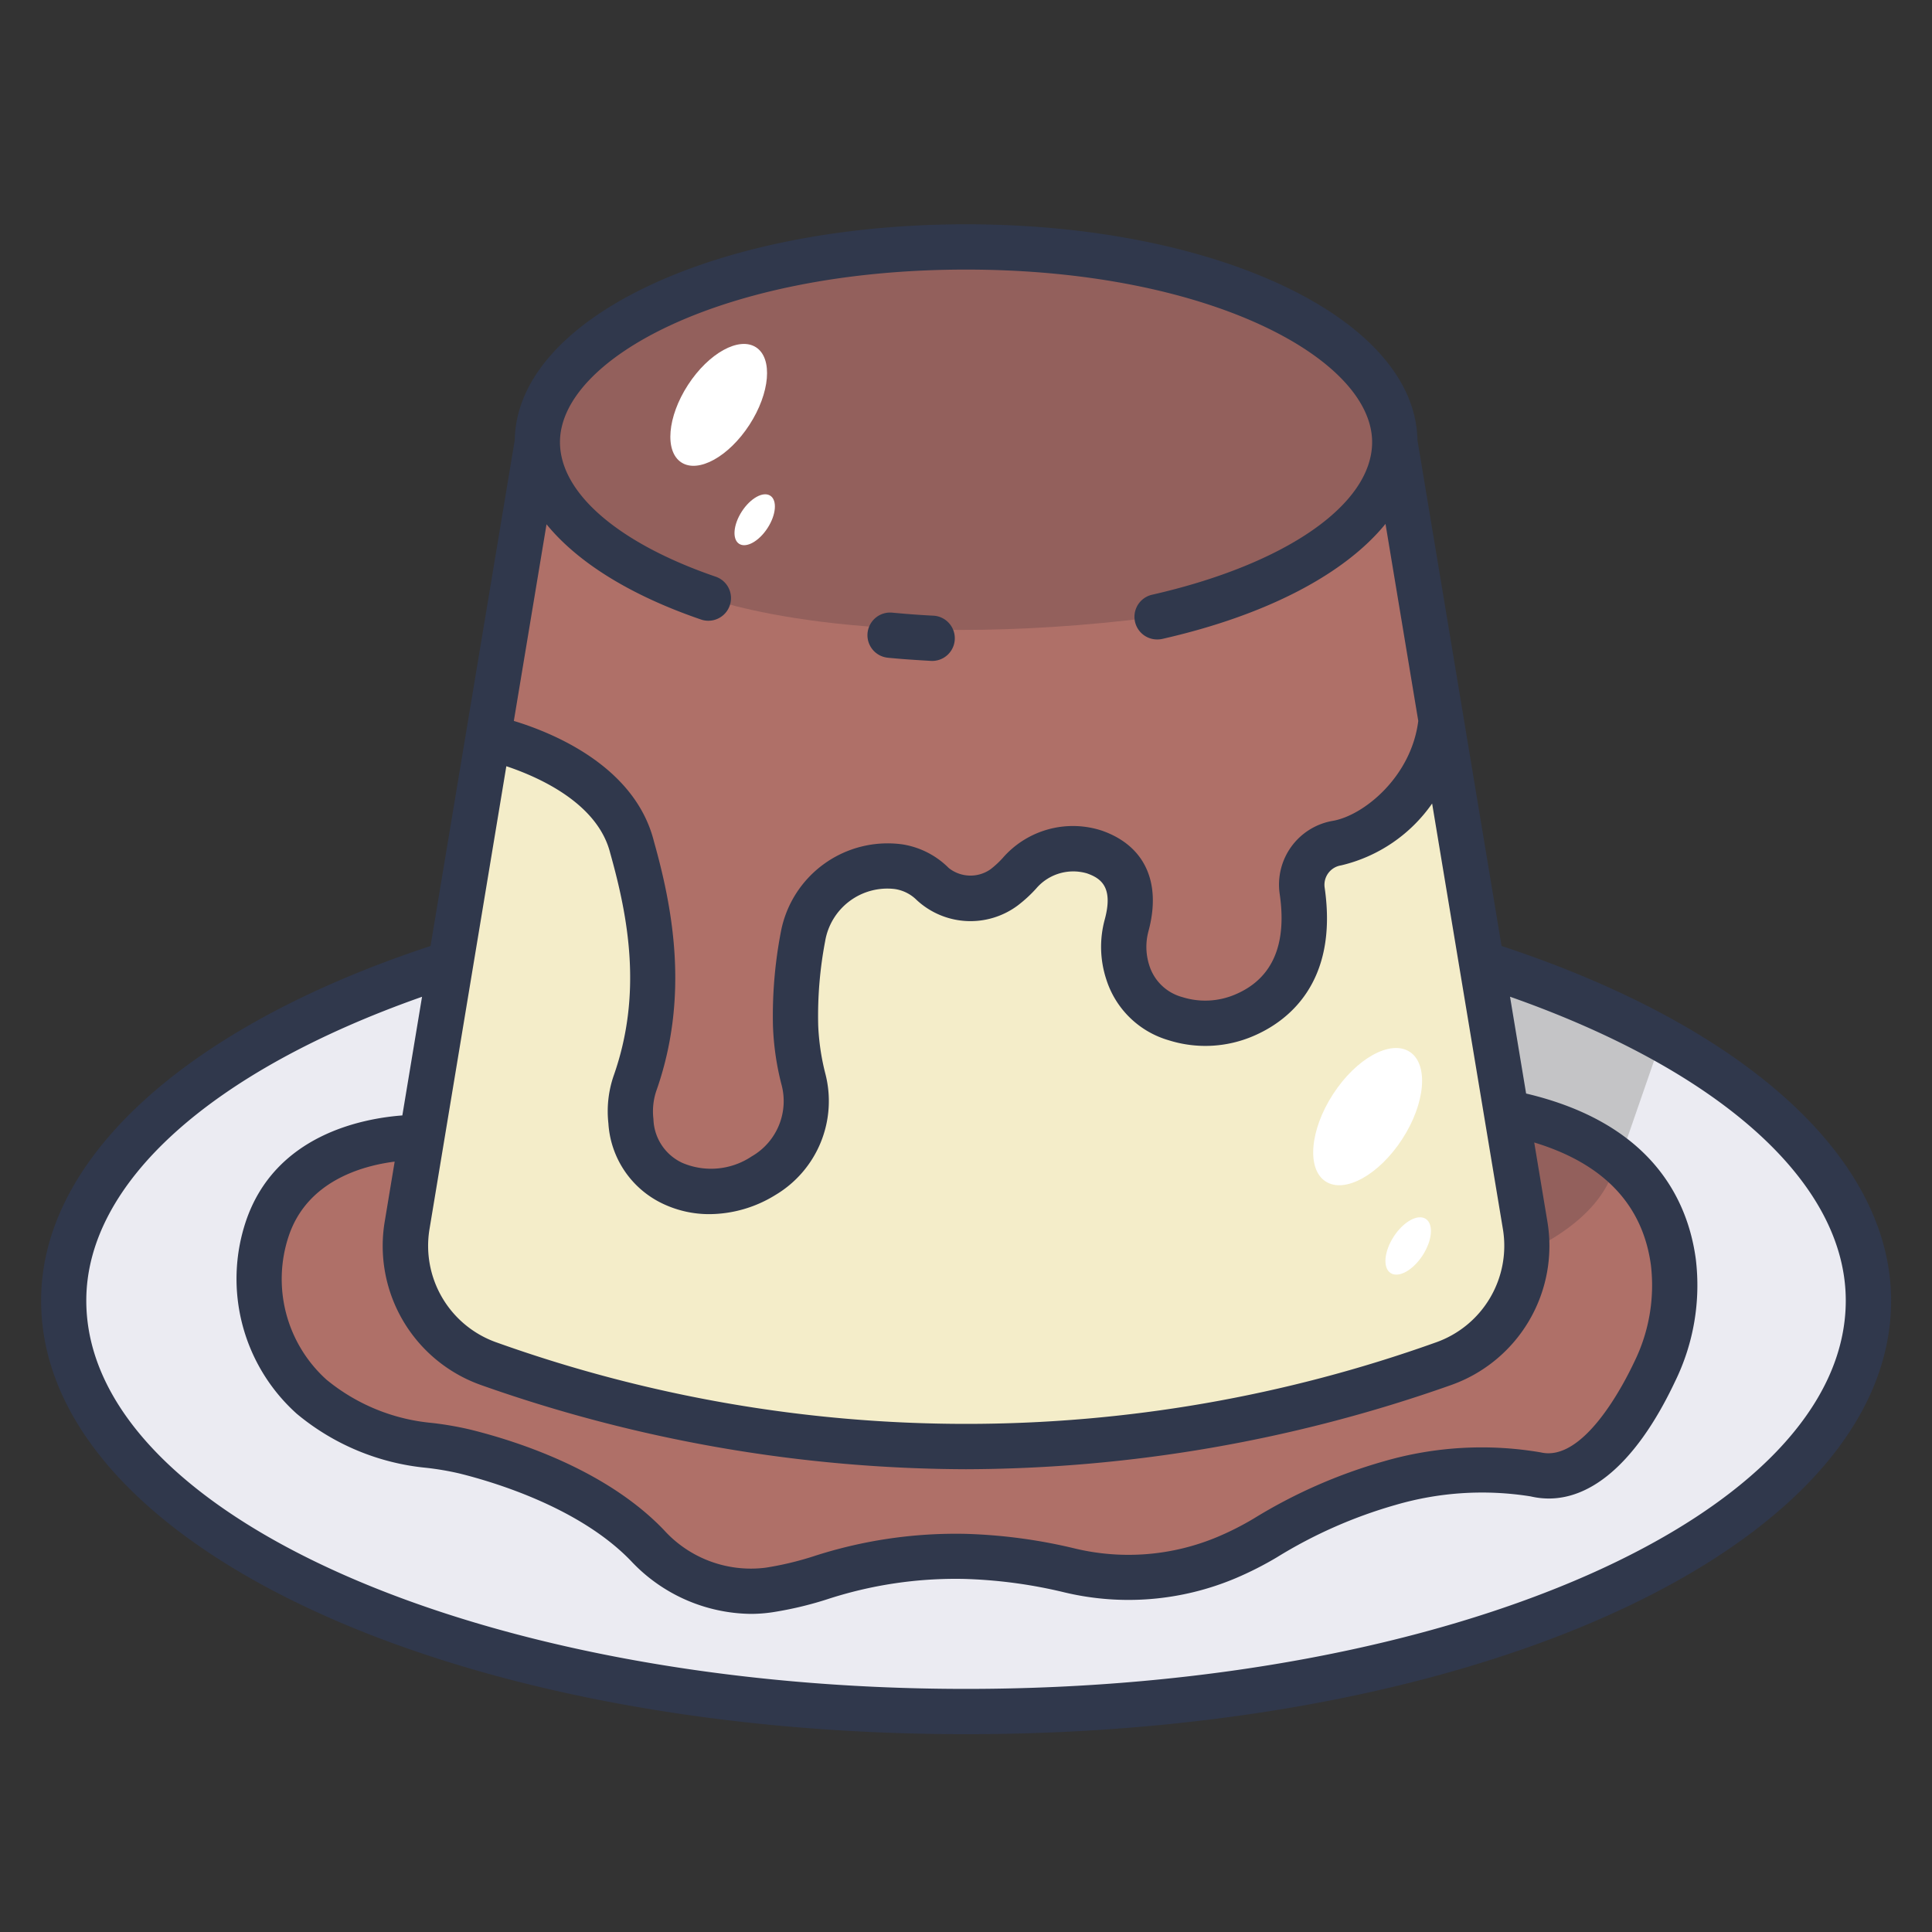
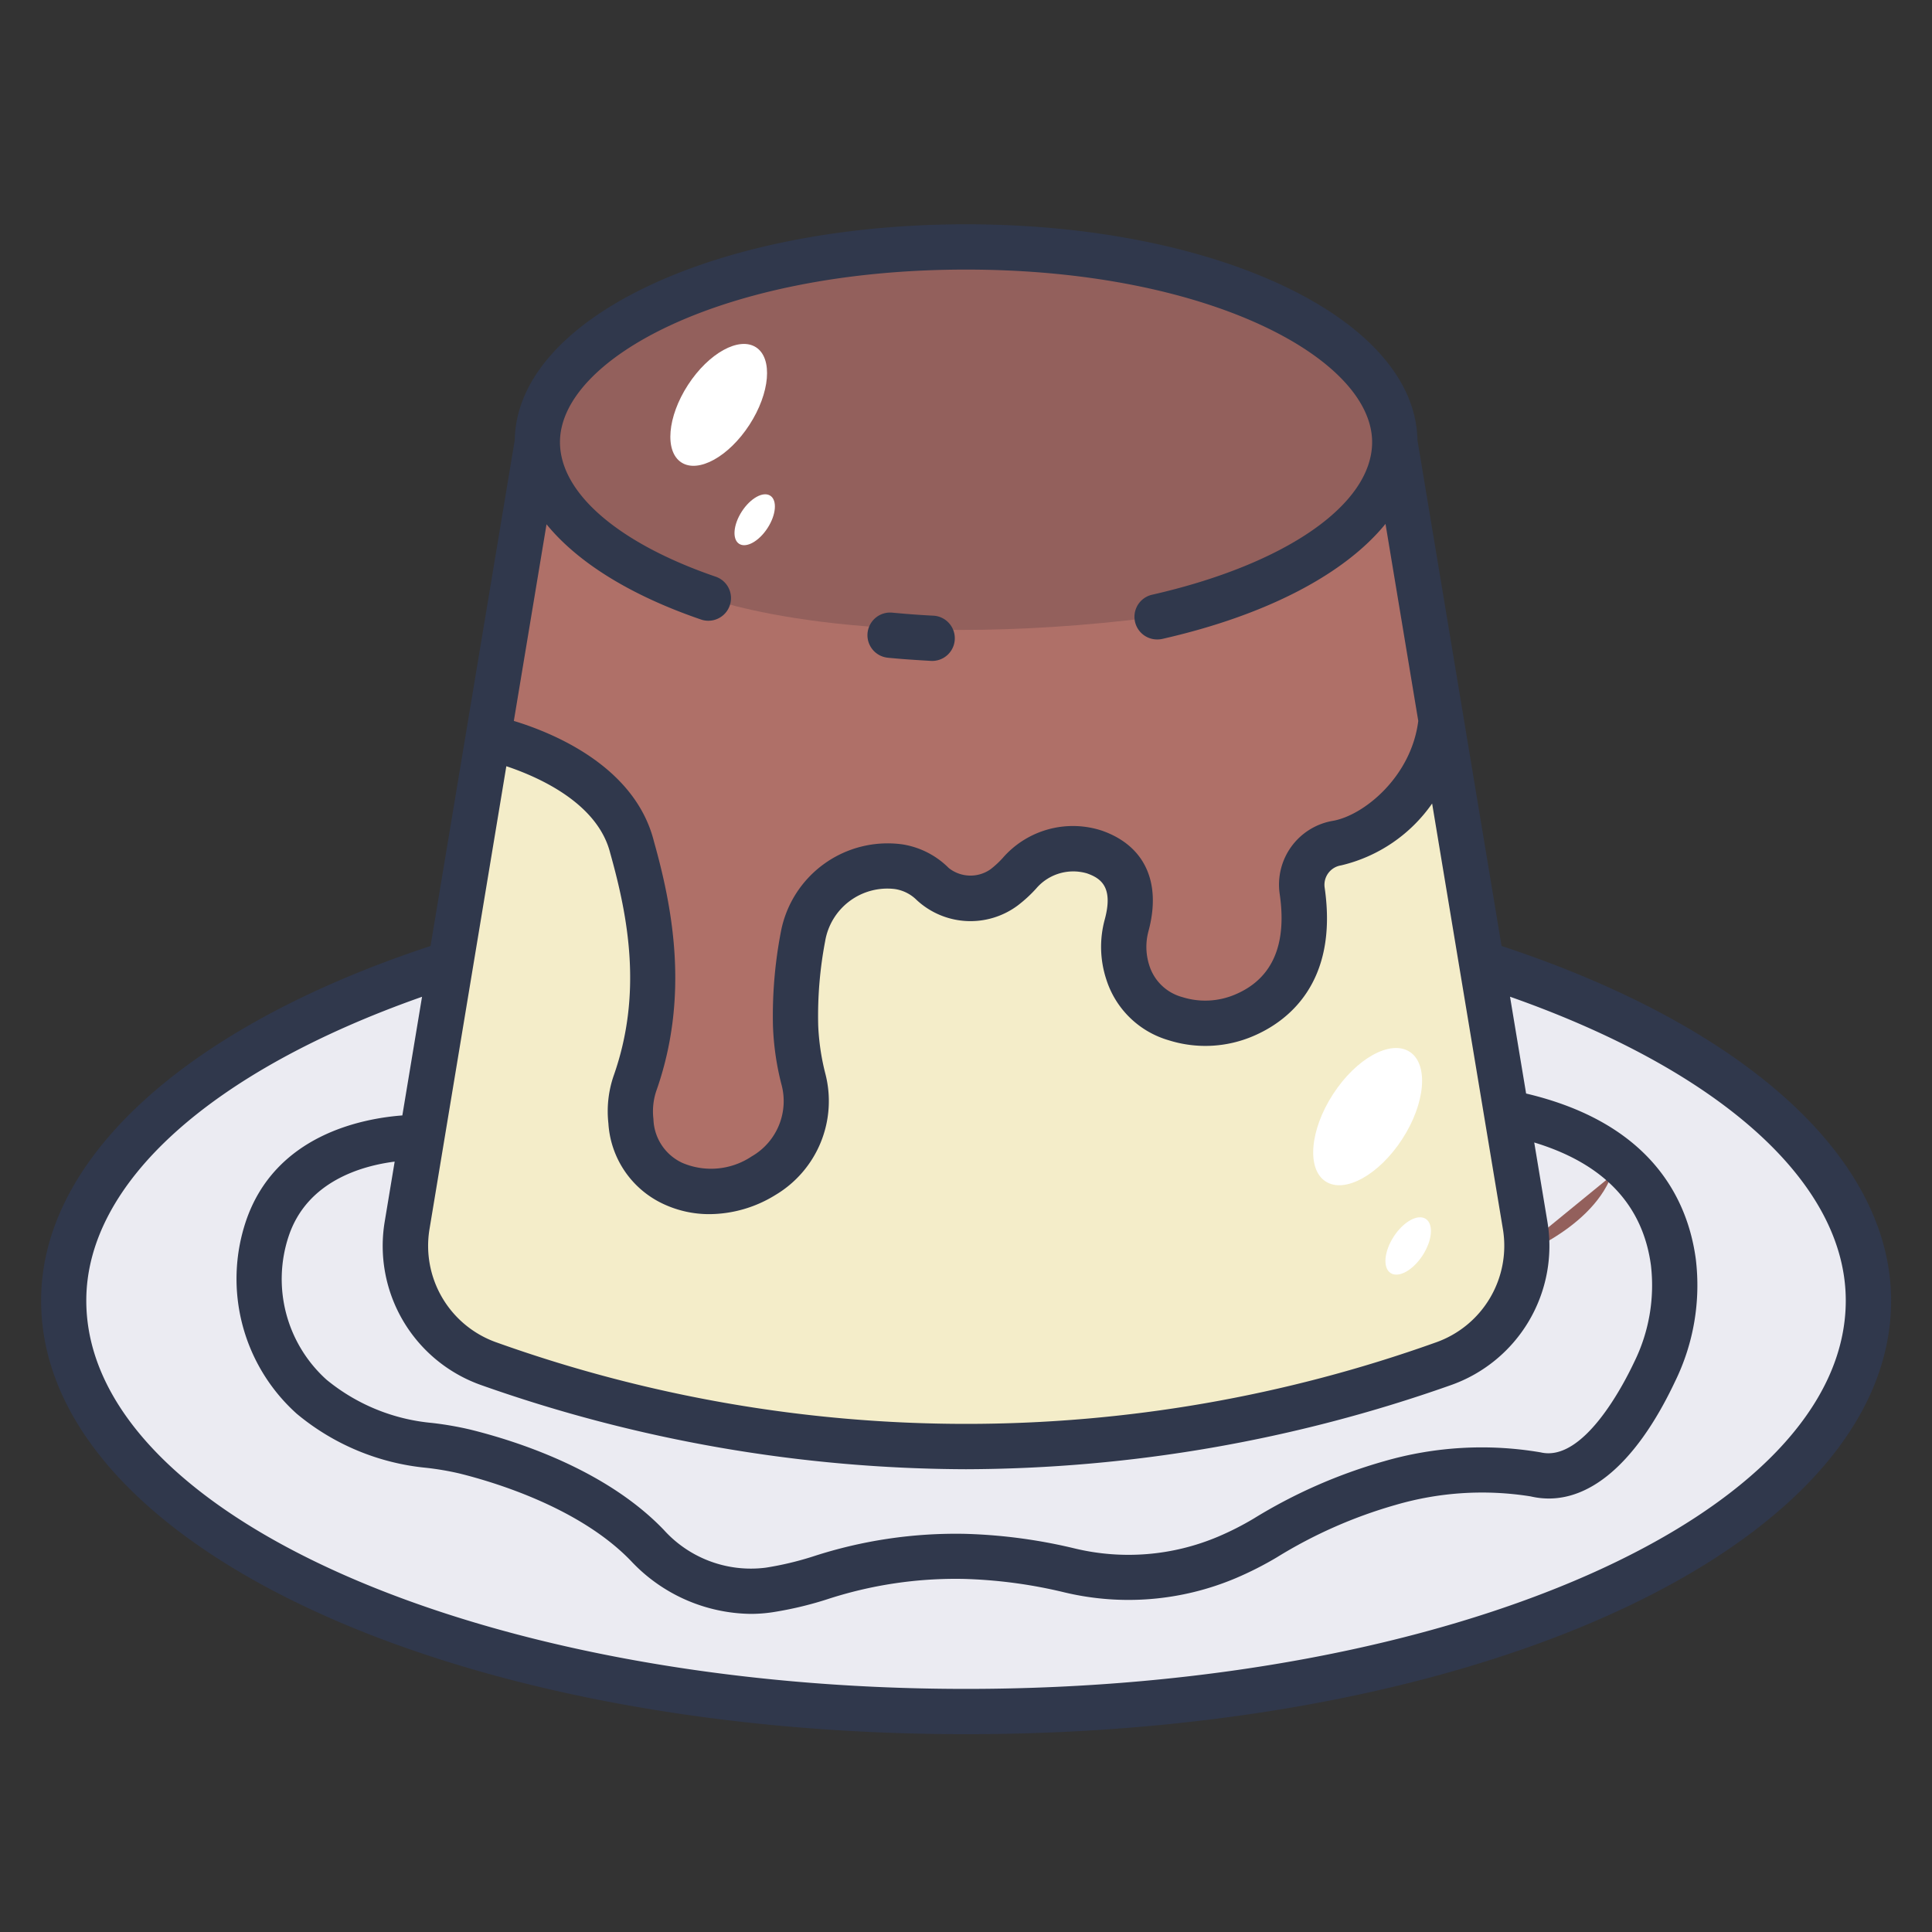
<svg xmlns="http://www.w3.org/2000/svg" id="Filled_Outline" height="512" viewBox="0 0 128 128" width="512" data-name="Filled Outline">
  <rect x="0" y="0" width="128" height="128" fill="#333333" stroke="none" />
  <path d="m98.228 63.841c15.453 4.922 25.559 13.087 25.559 22.326 0 15.037-26.766 27.226-59.784 27.226s-59.783-12.193-59.783-27.226c0-9.23 10.085-17.387 25.51-22.31z" fill="#ebebf2" />
-   <path d="m98.228 63.841h-4.123l3.661 10.859 9.447 2.426 2.875-8.3a66.713 66.713 0 0 0 -11.86-4.985z" fill="#c4c4c6" />
-   <path d="m27.935 75.36s-8.08-.328-10.225 6.044a10.446 10.446 0 0 0 2.938 11.136 14.194 14.194 0 0 0 7.788 3.222 20.661 20.661 0 0 1 2.347.4c2.642.651 8.488 2.446 12.117 6.229a9.309 9.309 0 0 0 8.055 2.942 22.028 22.028 0 0 0 3.354-.793 28.875 28.875 0 0 1 9.589-1.431 33.675 33.675 0 0 1 6.92.918 16.679 16.679 0 0 0 10.473-.853 20.719 20.719 0 0 0 2.53-1.283 32.922 32.922 0 0 1 8.259-3.637 21.917 21.917 0 0 1 9.663-.576c3.656.849 6.5-3.86 7.887-6.812a12.987 12.987 0 0 0 1.234-7.251c-.5-3.69-2.842-8.337-11.069-9.927z" fill="#af7068" />
  <path d="m92.41 29.291c0-7.141-12.718-12.929-28.41-12.929s-28.4 5.788-28.4 12.929l-8.624 51.85a8.313 8.313 0 0 0 5.43 9.22 93.487 93.487 0 0 0 63.2 0 8.313 8.313 0 0 0 5.43-9.22z" fill="#f4edc9" />
  <path d="m95.48 47.748c-.442 4.325-4.058 7.606-6.9 8.11a2.8 2.8 0 0 0 -2.311 3.151c.766 5.246-1.8 7.384-3.823 8.25a6.6 6.6 0 0 1 -4.556.234 4.638 4.638 0 0 1 -3.174-3.078 5.459 5.459 0 0 1 -.074-3.112c.8-2.981-.531-4.293-2.126-4.853a4.7 4.7 0 0 0 -4.975 1.4 7.523 7.523 0 0 1 -1.023.942 3.785 3.785 0 0 1 -4.724-.231 4.072 4.072 0 0 0 -2.259-1.145 5.667 5.667 0 0 0 -6.335 4.633 27.75 27.75 0 0 0 -.493 5.878 16.54 16.54 0 0 0 .509 3.529 5.717 5.717 0 0 1 -2.632 6.444 6.347 6.347 0 0 1 -6 .513 4.832 4.832 0 0 1 -2.784-4.128 5.79 5.79 0 0 1 .256-2.475c2.2-6.2.856-12-.185-15.7-1.409-5.62-9.53-7.25-9.53-7.25l3.259-15.775 54.762-2.425 2.361 2.74z" fill="#af7068" />
  <path d="m76.665 40.868c9.495-1.211 15.745-6.507 15.745-11.577 0-7.141-12.718-12.929-28.41-12.929s-28.4 5.788-28.4 12.929c0 4.224 4.451 7.976 11.336 10.335-.003 0 10.001 3.759 29.729 1.242z" fill="#93605c" />
  <g fill="#fff">
    <ellipse cx="47.618" cy="26.821" rx="4.546" ry="2.427" transform="matrix(.544 -.839 .839 .544 -.791 52.185)" />
    <ellipse cx="50.004" cy="34.432" rx="1.899" ry="1.014" transform="matrix(.544 -.839 .839 .544 -6.09 57.657)" />
    <ellipse cx="90.617" cy="73.974" rx="5.119" ry="2.733" transform="matrix(.544 -.839 .839 .544 -20.75 109.765)" />
    <ellipse cx="93.304" cy="82.544" rx="2.139" ry="1.142" transform="matrix(.544 -.839 .839 .544 -26.716 115.927)" />
  </g>
-   <path d="m99.988 83.434s5.293-1.778 6.778-5.54l.447-.766-7.133-2.562z" fill="#93605c" />
+   <path d="m99.988 83.434s5.293-1.778 6.778-5.54z" fill="#93605c" />
  <path d="m58.859 43.581.79.07c.669.056 2.045.137 2.071.137a1.5 1.5 0 0 0 .076-3q-.942-.048-1.9-.129l-.755-.066a1.5 1.5 0 1 0 -.284 2.986z" fill="#30384c" />
  <path d="m99.483 62.674-5.573-33.514c-.14-8.029-13.226-14.3-29.907-14.3s-29.765 6.27-29.9 14.3l-5.579 33.515c-16.173 5.334-25.8 14.08-25.8 23.492 0 16.108 26.919 28.727 61.283 28.727s61.284-12.619 61.284-28.727c-.004-9.413-9.635-18.158-25.808-23.493zm-65.937-11.91c2.179.729 6.055 2.459 6.882 5.755 1.194 4.249 2.154 9.329.215 14.79a7.246 7.246 0 0 0 -.335 3.118 6.317 6.317 0 0 0 3.635 5.336 7.143 7.143 0 0 0 3.069.677 8.376 8.376 0 0 0 4.353-1.264 7.239 7.239 0 0 0 3.311-8.064 15.38 15.38 0 0 1 -.469-3.209 26.388 26.388 0 0 1 .462-5.549 4.176 4.176 0 0 1 4.607-3.454 2.583 2.583 0 0 1 1.448.721 5.241 5.241 0 0 0 6.7.372 8.978 8.978 0 0 0 1.227-1.128 3.23 3.23 0 0 1 3.369-1c.947.333 1.745.932 1.174 3.048a6.907 6.907 0 0 0 .1 3.971 6.121 6.121 0 0 0 4.146 4.039 8.055 8.055 0 0 0 5.6-.284c2.165-.924 5.657-3.431 4.72-9.846a1.3 1.3 0 0 1 1.087-1.458 10.194 10.194 0 0 0 6.035-4.1l4.682 28.152a6.786 6.786 0 0 1 -4.443 7.555 92.4 92.4 0 0 1 -62.215 0 6.784 6.784 0 0 1 -4.443-7.555zm-1.636 41.013a97.077 97.077 0 0 0 32.09 5.563 97.127 97.127 0 0 0 32.1-5.563 9.778 9.778 0 0 0 6.413-10.877l-.866-5.207c4.592 1.392 7.189 4.119 7.731 8.131a11.481 11.481 0 0 1 -1.105 6.41c-.74 1.571-3.38 6.646-6.191 5.991a23.256 23.256 0 0 0 -10.392.589 34.275 34.275 0 0 0 -8.637 3.8 19.311 19.311 0 0 1 -2.348 1.192 15.234 15.234 0 0 1 -9.528.777 35.125 35.125 0 0 0 -7.23-.962 30.484 30.484 0 0 0 -10.088 1.5 20.827 20.827 0 0 1 -3.125.741 7.769 7.769 0 0 1 -6.752-2.5c-3.806-3.972-9.682-5.873-12.839-6.652a22.048 22.048 0 0 0 -2.517-.436 12.833 12.833 0 0 1 -6.989-2.862 8.975 8.975 0 0 1 -2.506-9.529c1.22-3.626 4.832-4.643 7.017-4.923l-.654 3.94a9.778 9.778 0 0 0 6.416 10.877zm32.09-73.916c16.093 0 26.9 5.908 26.907 11.427 0 4.134-5.722 8.1-14.577 10.114a1.5 1.5 0 0 0 .331 2.963 1.533 1.533 0 0 0 .339-.034c6.923-1.572 12.09-4.3 14.793-7.622l2.171 13.055c-.464 3.7-3.606 6.255-5.648 6.617a4.286 4.286 0 0 0 -3.533 4.846c.493 3.375-.492 5.613-2.928 6.652a5.057 5.057 0 0 1 -3.515.184 3.15 3.15 0 0 1 -2.2-2.117 3.981 3.981 0 0 1 -.051-2.252c.874-3.239-.248-5.667-3.077-6.659a6.165 6.165 0 0 0 -6.582 1.812 6.069 6.069 0 0 1 -.817.753 2.315 2.315 0 0 1 -2.754-.09 5.556 5.556 0 0 0 -3.069-1.568 7.2 7.2 0 0 0 -8.056 5.8 29.417 29.417 0 0 0 -.524 6.2 18.124 18.124 0 0 0 .549 3.85 4.223 4.223 0 0 1 -1.959 4.823 4.843 4.843 0 0 1 -4.574.437 3.3 3.3 0 0 1 -1.934-2.908 4.273 4.273 0 0 1 .177-1.832c2.231-6.289 1.09-12.177-.144-16.565-1.247-4.973-6.672-7.19-9.282-7.984l2.166-13.027c2.053 2.516 5.539 4.7 10.235 6.309a1.477 1.477 0 0 0 .487.081 1.5 1.5 0 0 0 .486-2.919c-6.461-2.215-10.317-5.548-10.317-8.916 0-5.52 10.809-11.43 26.9-11.43zm0 94.033c-32.137 0-58.283-11.541-58.283-25.727 0-7.779 8.273-15.21 22.244-20.127l-1.305 7.86c-2.643.2-8.437 1.287-10.368 7.022a12.009 12.009 0 0 0 3.371 12.742 15.756 15.756 0 0 0 8.589 3.583 18.847 18.847 0 0 1 2.176.371c2.291.566 7.989 2.263 11.393 5.812a11.051 11.051 0 0 0 7.908 3.494 9.691 9.691 0 0 0 1.452-.108 23.8 23.8 0 0 0 3.582-.845 27.379 27.379 0 0 1 9.09-1.364 32.115 32.115 0 0 1 6.61.877 18.259 18.259 0 0 0 11.418-.928 22.609 22.609 0 0 0 2.711-1.375 31.27 31.27 0 0 1 7.88-3.478 20.427 20.427 0 0 1 8.935-.564c3.483.814 6.883-1.9 9.584-7.633a14.468 14.468 0 0 0 1.364-8.091c-.536-3.973-2.958-9.01-11.242-10.966l-1.066-6.414c13.972 4.917 22.244 12.347 22.244 20.128 0 14.19-26.146 25.731-58.287 25.731z" fill="#30384c" />
</svg>